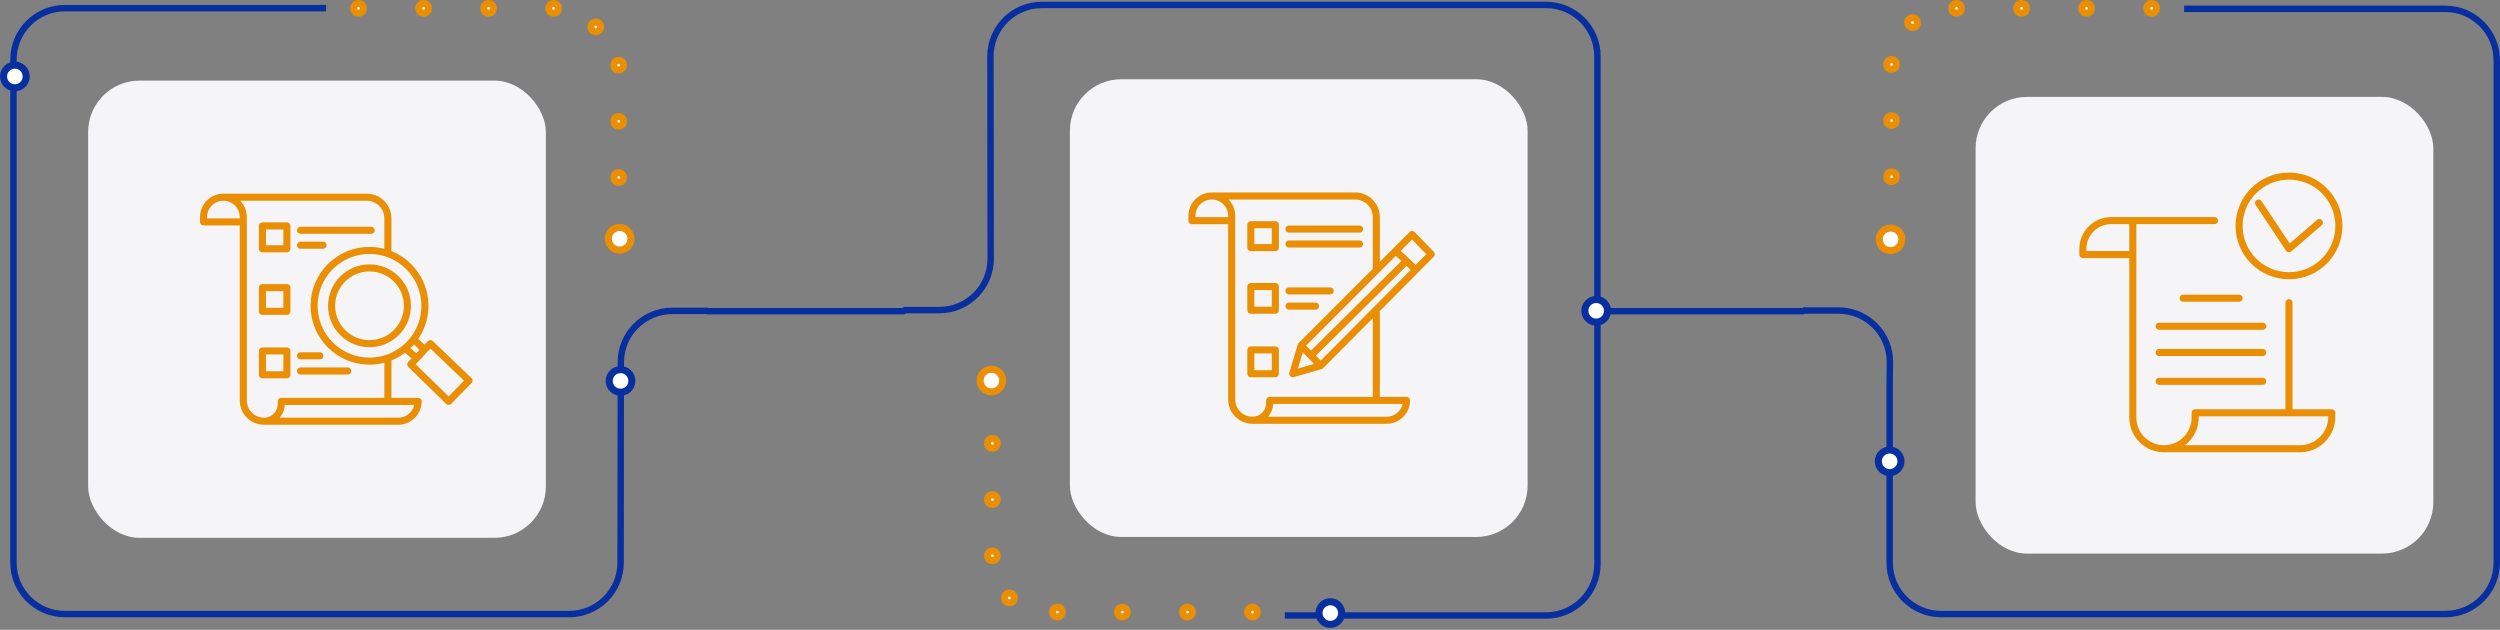
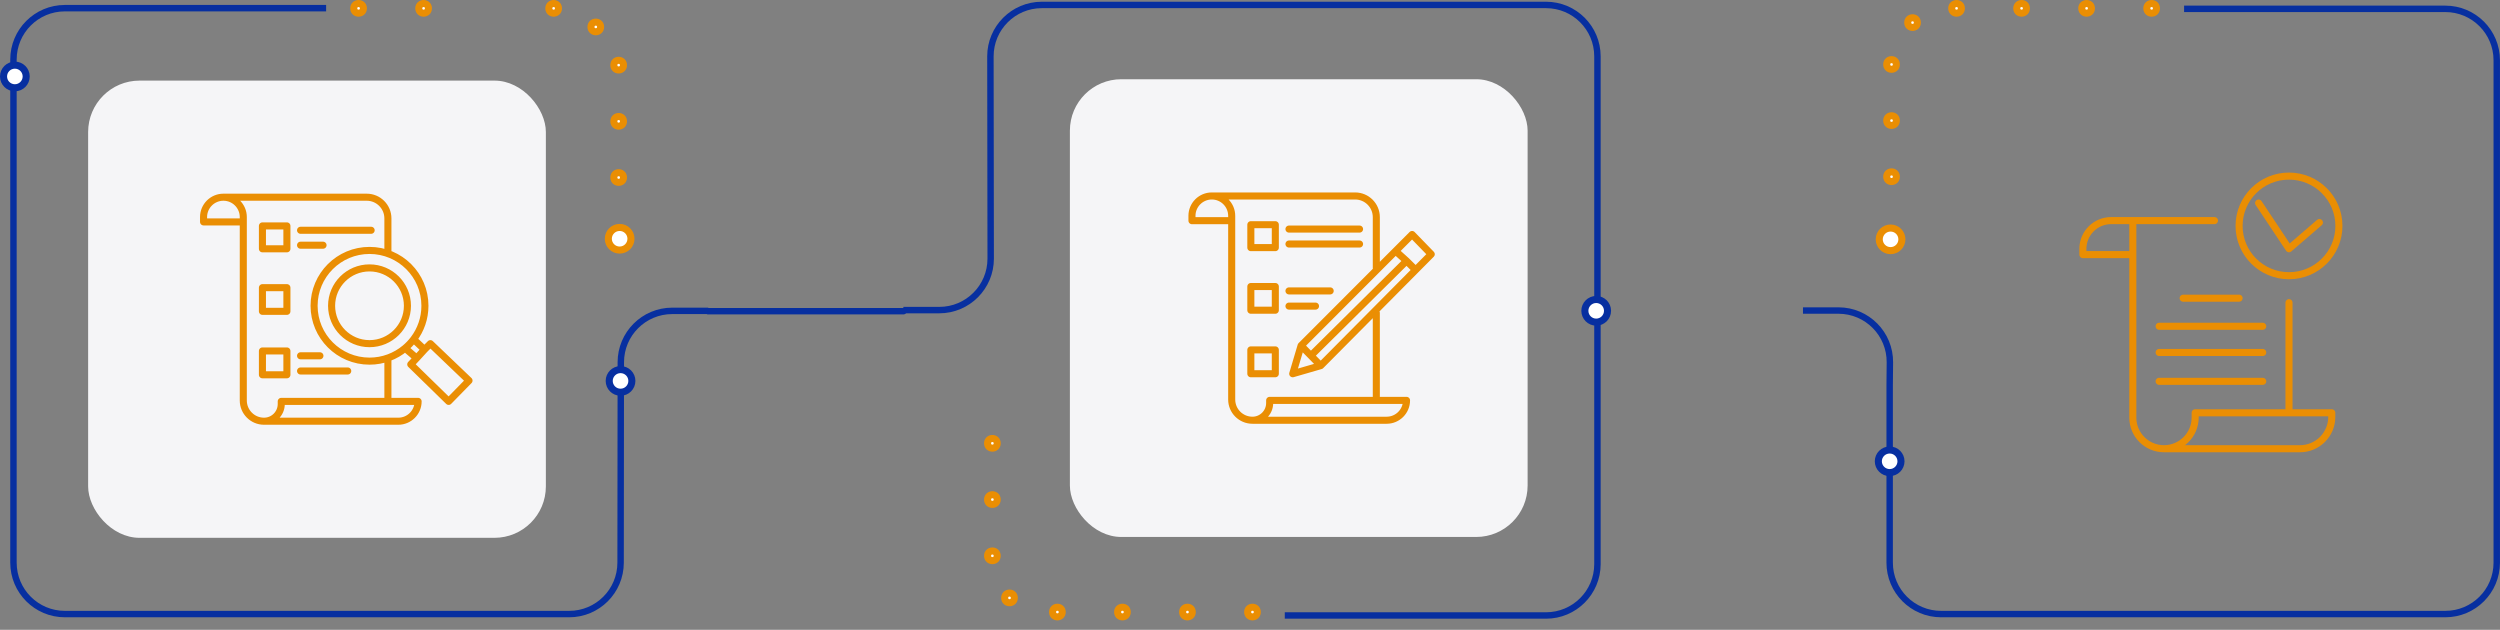
<svg xmlns="http://www.w3.org/2000/svg" width="778" height="196" viewBox="0 0 778 196" fill="none">
  <rect x="0" y="0" width="778" height="196" fill="#808080" stroke="none" />
  <rect x="27.428" y="25.085" width="142.446" height="142.285" rx="16" fill="#F5F5F7" />
  <path d="M82.168 131.085H123.941C127.352 131.085 130.117 128.321 130.117 124.91H120.715M82.168 131.085C85.127 131.085 87.526 128.686 87.526 125.727V124.91H120.715M82.168 131.085C78.602 131.085 75.711 128.194 75.711 124.628V67.554C75.711 64.139 72.943 61.371 69.528 61.371M75.711 69.056H63.346V67.554C63.346 64.139 66.114 61.371 69.528 61.371M69.528 61.371H114.117C117.761 61.371 120.715 64.325 120.715 67.969V78.903M120.715 111.415V124.91M93.533 71.664H115.499M93.533 76.309H100.531M93.533 110.724H99.561M93.533 115.449H108.213M126.069 108.363C123.073 110.874 119.209 112.386 114.991 112.386C105.466 112.386 97.745 104.673 97.745 95.159C97.745 85.644 105.466 77.932 114.991 77.932C124.516 77.932 132.238 85.644 132.238 95.159C132.238 99.081 130.926 102.697 128.716 105.593M126.069 108.363L129.671 111.448M126.069 108.363C127.05 107.54 127.938 106.611 128.716 105.593M129.671 111.448L132.104 108.785M129.671 111.448L127.828 113.394L139.621 124.91L145.956 118.438L133.935 106.946L132.104 108.785M132.104 108.785L128.716 105.593M81.668 109.22V116.634H89.284V109.22H81.668ZM81.668 96.888V89.521H89.284V96.888H81.668ZM81.668 77.43V70.303H89.284V77.43H81.668ZM114.991 83.371C121.509 83.371 126.792 88.649 126.792 95.159C126.792 101.669 121.509 106.946 114.991 106.946C108.474 106.946 103.191 101.669 103.191 95.159C103.191 88.649 108.474 83.371 114.991 83.371Z" stroke="#EA8E03" stroke-width="2.199" stroke-linecap="round" stroke-linejoin="round" />
  <path d="M101.49 2.542L20.189 2.542C11.353 2.542 4.189 9.705 4.189 18.542L4.189 175.1C4.189 183.936 11.353 191.1 20.189 191.1L177.131 191.1C185.961 191.1 193.122 183.947 193.131 175.117L193.197 112.726C193.206 103.896 200.367 96.742 209.197 96.742L220.412 96.742" stroke="#072FA0" stroke-width="2" />
  <ellipse cx="193.113" cy="118.539" rx="3.526" ry="3.522" fill="white" stroke="#072FA0" stroke-width="2.199" />
  <ellipse cx="4.625" cy="23.794" rx="3.526" ry="3.522" fill="white" stroke="#072FA0" stroke-width="2.199" />
  <ellipse cx="192.832" cy="74.299" rx="3.526" ry="3.522" fill="white" stroke="#EA8E03" stroke-width="2.199" />
  <circle cx="192.53" cy="55.242" r="1.499" fill="white" stroke="#EA8E03" stroke-width="2.199" />
  <circle cx="192.53" cy="20.272" r="1.499" fill="white" stroke="#EA8E03" stroke-width="2.199" />
  <circle cx="185.411" cy="8.384" r="1.499" fill="white" stroke="#EA8E03" stroke-width="2.199" />
  <circle cx="192.53" cy="37.757" r="1.499" fill="white" stroke="#EA8E03" stroke-width="2.199" />
  <circle cx="172.294" cy="2.599" r="1.499" fill="white" stroke="#EA8E03" stroke-width="2.199" />
-   <circle cx="152.06" cy="2.599" r="1.499" fill="white" stroke="#EA8E03" stroke-width="2.199" />
  <circle cx="131.825" cy="2.599" r="1.499" fill="white" stroke="#EA8E03" stroke-width="2.199" />
  <circle cx="111.589" cy="2.599" r="1.499" fill="white" stroke="#EA8E03" stroke-width="2.199" />
  <path d="M220.412 96.85H281.147" stroke="#072FA0" stroke-width="2" stroke-linecap="round" stroke-linejoin="round" />
  <rect x="332.949" y="24.658" width="142.446" height="142.446" rx="16" fill="#F5F5F7" />
  <path d="M399.822 191.539L481.125 191.539C489.962 191.539 497.125 184.376 497.125 175.539L497.125 17.539C497.125 8.703 489.962 1.539 481.125 1.539L324.217 1.539C315.372 1.539 308.205 8.716 308.217 17.561L308.302 80.482C308.314 89.327 301.147 96.504 292.302 96.504L281.125 96.504" stroke="#072FA0" stroke-width="2" />
  <circle cx="496.736" cy="96.723" r="3.526" transform="rotate(-180 496.736 96.723)" fill="white" stroke="#072FA0" stroke-width="2.199" />
-   <circle cx="308.529" cy="118.428" r="3.526" transform="rotate(-180 308.529 118.428)" fill="white" stroke="#EA8E03" stroke-width="2.199" />
  <circle cx="308.83" cy="137.959" r="1.5" transform="rotate(-180 308.83 137.959)" fill="white" stroke="#EA8E03" stroke-width="2.199" />
  <circle cx="308.83" cy="172.969" r="1.5" transform="rotate(-180 308.83 172.969)" fill="white" stroke="#EA8E03" stroke-width="2.199" />
  <circle cx="314.158" cy="186.064" r="1.5" transform="rotate(-180 314.158 186.064)" fill="white" stroke="#EA8E03" stroke-width="2.199" />
  <circle cx="308.83" cy="155.464" r="1.5" transform="rotate(-180 308.83 155.464)" fill="white" stroke="#EA8E03" stroke-width="2.199" />
  <circle cx="329.064" cy="190.474" r="1.5" transform="rotate(-180 329.064 190.474)" fill="white" stroke="#EA8E03" stroke-width="2.199" />
  <circle cx="349.301" cy="190.474" r="1.5" transform="rotate(-180 349.301 190.474)" fill="white" stroke="#EA8E03" stroke-width="2.199" />
  <circle cx="369.535" cy="190.474" r="1.5" transform="rotate(-180 369.535 190.474)" fill="white" stroke="#EA8E03" stroke-width="2.199" />
  <circle cx="389.771" cy="190.474" r="1.5" transform="rotate(-180 389.771 190.474)" fill="white" stroke="#EA8E03" stroke-width="2.199" />
  <path d="M389.762 130.778H431.528C434.942 130.778 437.71 128.01 437.71 124.596H428.308M389.762 130.778C392.721 130.778 395.12 128.379 395.12 125.42V124.596H428.308M389.762 130.778C386.195 130.778 383.304 127.887 383.304 124.321V67.167C383.304 63.753 380.536 60.985 377.122 60.985M383.304 68.679H370.939V67.167C370.939 63.753 373.707 60.985 377.122 60.985M377.122 60.985H421.71C425.354 60.985 428.308 63.939 428.308 67.583V83.437M428.308 97.39V124.596M404.895 107.56L402.294 116.31L411.004 113.787M404.895 107.56L407.95 110.674M404.895 107.56L434.301 78.126M411.004 113.787L407.95 110.674M411.004 113.787L440.544 84.015M407.95 110.674L437.71 81.193M437.71 81.193L434.301 78.126M437.71 81.193L440.544 84.015M434.301 78.126L439.445 72.977L445.404 79.117L440.544 84.015M401.127 71.29H423.092M401.127 75.939H423.092M401.127 90.53H413.953M401.127 95.26H409.384M389.262 108.888V116.31H396.878V108.888H389.262ZM389.262 96.542V89.167H396.878V96.542H389.262ZM389.262 77.062V69.927H396.878V77.062H389.262Z" stroke="#EA8E03" stroke-width="2.199" stroke-linecap="round" stroke-linejoin="round" />
-   <circle cx="413.999" cy="190.783" r="3.526" transform="rotate(75 413.999 190.783)" fill="white" stroke="#072FA0" stroke-width="2.199" />
-   <path d="M500.242 96.85L560.977 96.85" stroke="#072FA0" stroke-width="2" stroke-linecap="round" stroke-linejoin="round" />
-   <rect x="614.807" y="30.151" width="142.446" height="142.126" rx="16" fill="#F5F5F7" />
  <path d="M689.138 68.651H663.731M663.731 79.234H648.191V77.449C648.191 72.59 652.129 68.651 656.988 68.651H663.731M663.731 68.651V129.942C663.731 135.3 668.075 139.644 673.433 139.644C678.791 139.644 683.135 135.3 683.135 129.942V128.456H712.336M673.433 139.644H715.755C721.221 139.644 725.652 135.213 725.652 129.747V128.456H712.336M712.336 128.456V94.193M696.801 92.794H679.397M704.16 101.535H671.922M704.16 109.693H671.922M704.16 118.667H671.922M721.797 69.253L712.336 77.411L702.875 63.193M712.336 54.802C703.756 54.802 696.801 61.741 696.801 70.302C696.801 78.862 703.756 85.802 712.336 85.802C720.916 85.802 727.871 78.862 727.871 70.302C727.871 61.741 720.916 54.802 712.336 54.802Z" stroke="#EA8E03" stroke-width="2.199" stroke-linecap="round" stroke-linejoin="round" />
  <path d="M679.688 2.752L760.988 2.752C769.825 2.752 776.988 9.915 776.988 18.752L776.988 175.099C776.988 183.936 769.825 191.099 760.988 191.099L604.064 191.099C595.227 191.099 588.064 183.936 588.064 175.099L588.064 119.966L588.132 112.79C588.216 103.894 581.029 96.638 572.133 96.638L561.087 96.638" stroke="#072FA0" stroke-width="2" />
  <ellipse cx="3.526" cy="3.518" rx="3.526" ry="3.518" transform="matrix(-1 8.72264e-08 8.76196e-08 1 591.588 140.038)" fill="white" stroke="#072FA0" stroke-width="2.199" />
  <ellipse cx="3.526" cy="3.518" rx="3.526" ry="3.518" transform="matrix(-1 8.72264e-08 8.76196e-08 1 591.871 70.962)" fill="white" stroke="#EA8E03" stroke-width="2.199" />
  <circle cx="1.498" cy="1.498" r="1.498" transform="matrix(-1 8.74228e-08 8.74228e-08 1 590.145 53.495)" fill="white" stroke="#EA8E03" stroke-width="2.199" />
  <circle cx="1.498" cy="1.498" r="1.498" transform="matrix(-1 8.74228e-08 8.74228e-08 1 590.145 18.564)" fill="white" stroke="#EA8E03" stroke-width="2.199" />
  <circle cx="1.498" cy="1.498" r="1.498" transform="matrix(-1 8.74228e-08 8.74228e-08 1 596.682 5.536)" fill="white" stroke="#EA8E03" stroke-width="2.199" />
  <circle cx="1.498" cy="1.498" r="1.498" transform="matrix(-1 8.74228e-08 8.74228e-08 1 590.145 36.029)" fill="white" stroke="#EA8E03" stroke-width="2.199" />
  <circle cx="1.498" cy="1.498" r="1.498" transform="matrix(-1 8.74228e-08 8.74228e-08 1 610.379 1.1)" fill="white" stroke="#EA8E03" stroke-width="2.199" />
  <circle cx="1.498" cy="1.498" r="1.498" transform="matrix(-1 8.74228e-08 8.74228e-08 1 630.615 1.1)" fill="white" stroke="#EA8E03" stroke-width="2.199" />
  <circle cx="1.498" cy="1.498" r="1.498" transform="matrix(-1 8.74228e-08 8.74228e-08 1 650.85 1.1)" fill="white" stroke="#EA8E03" stroke-width="2.199" />
  <circle cx="1.498" cy="1.498" r="1.498" transform="matrix(-1 8.74228e-08 8.74228e-08 1 671.086 1.1)" fill="white" stroke="#EA8E03" stroke-width="2.199" />
</svg>